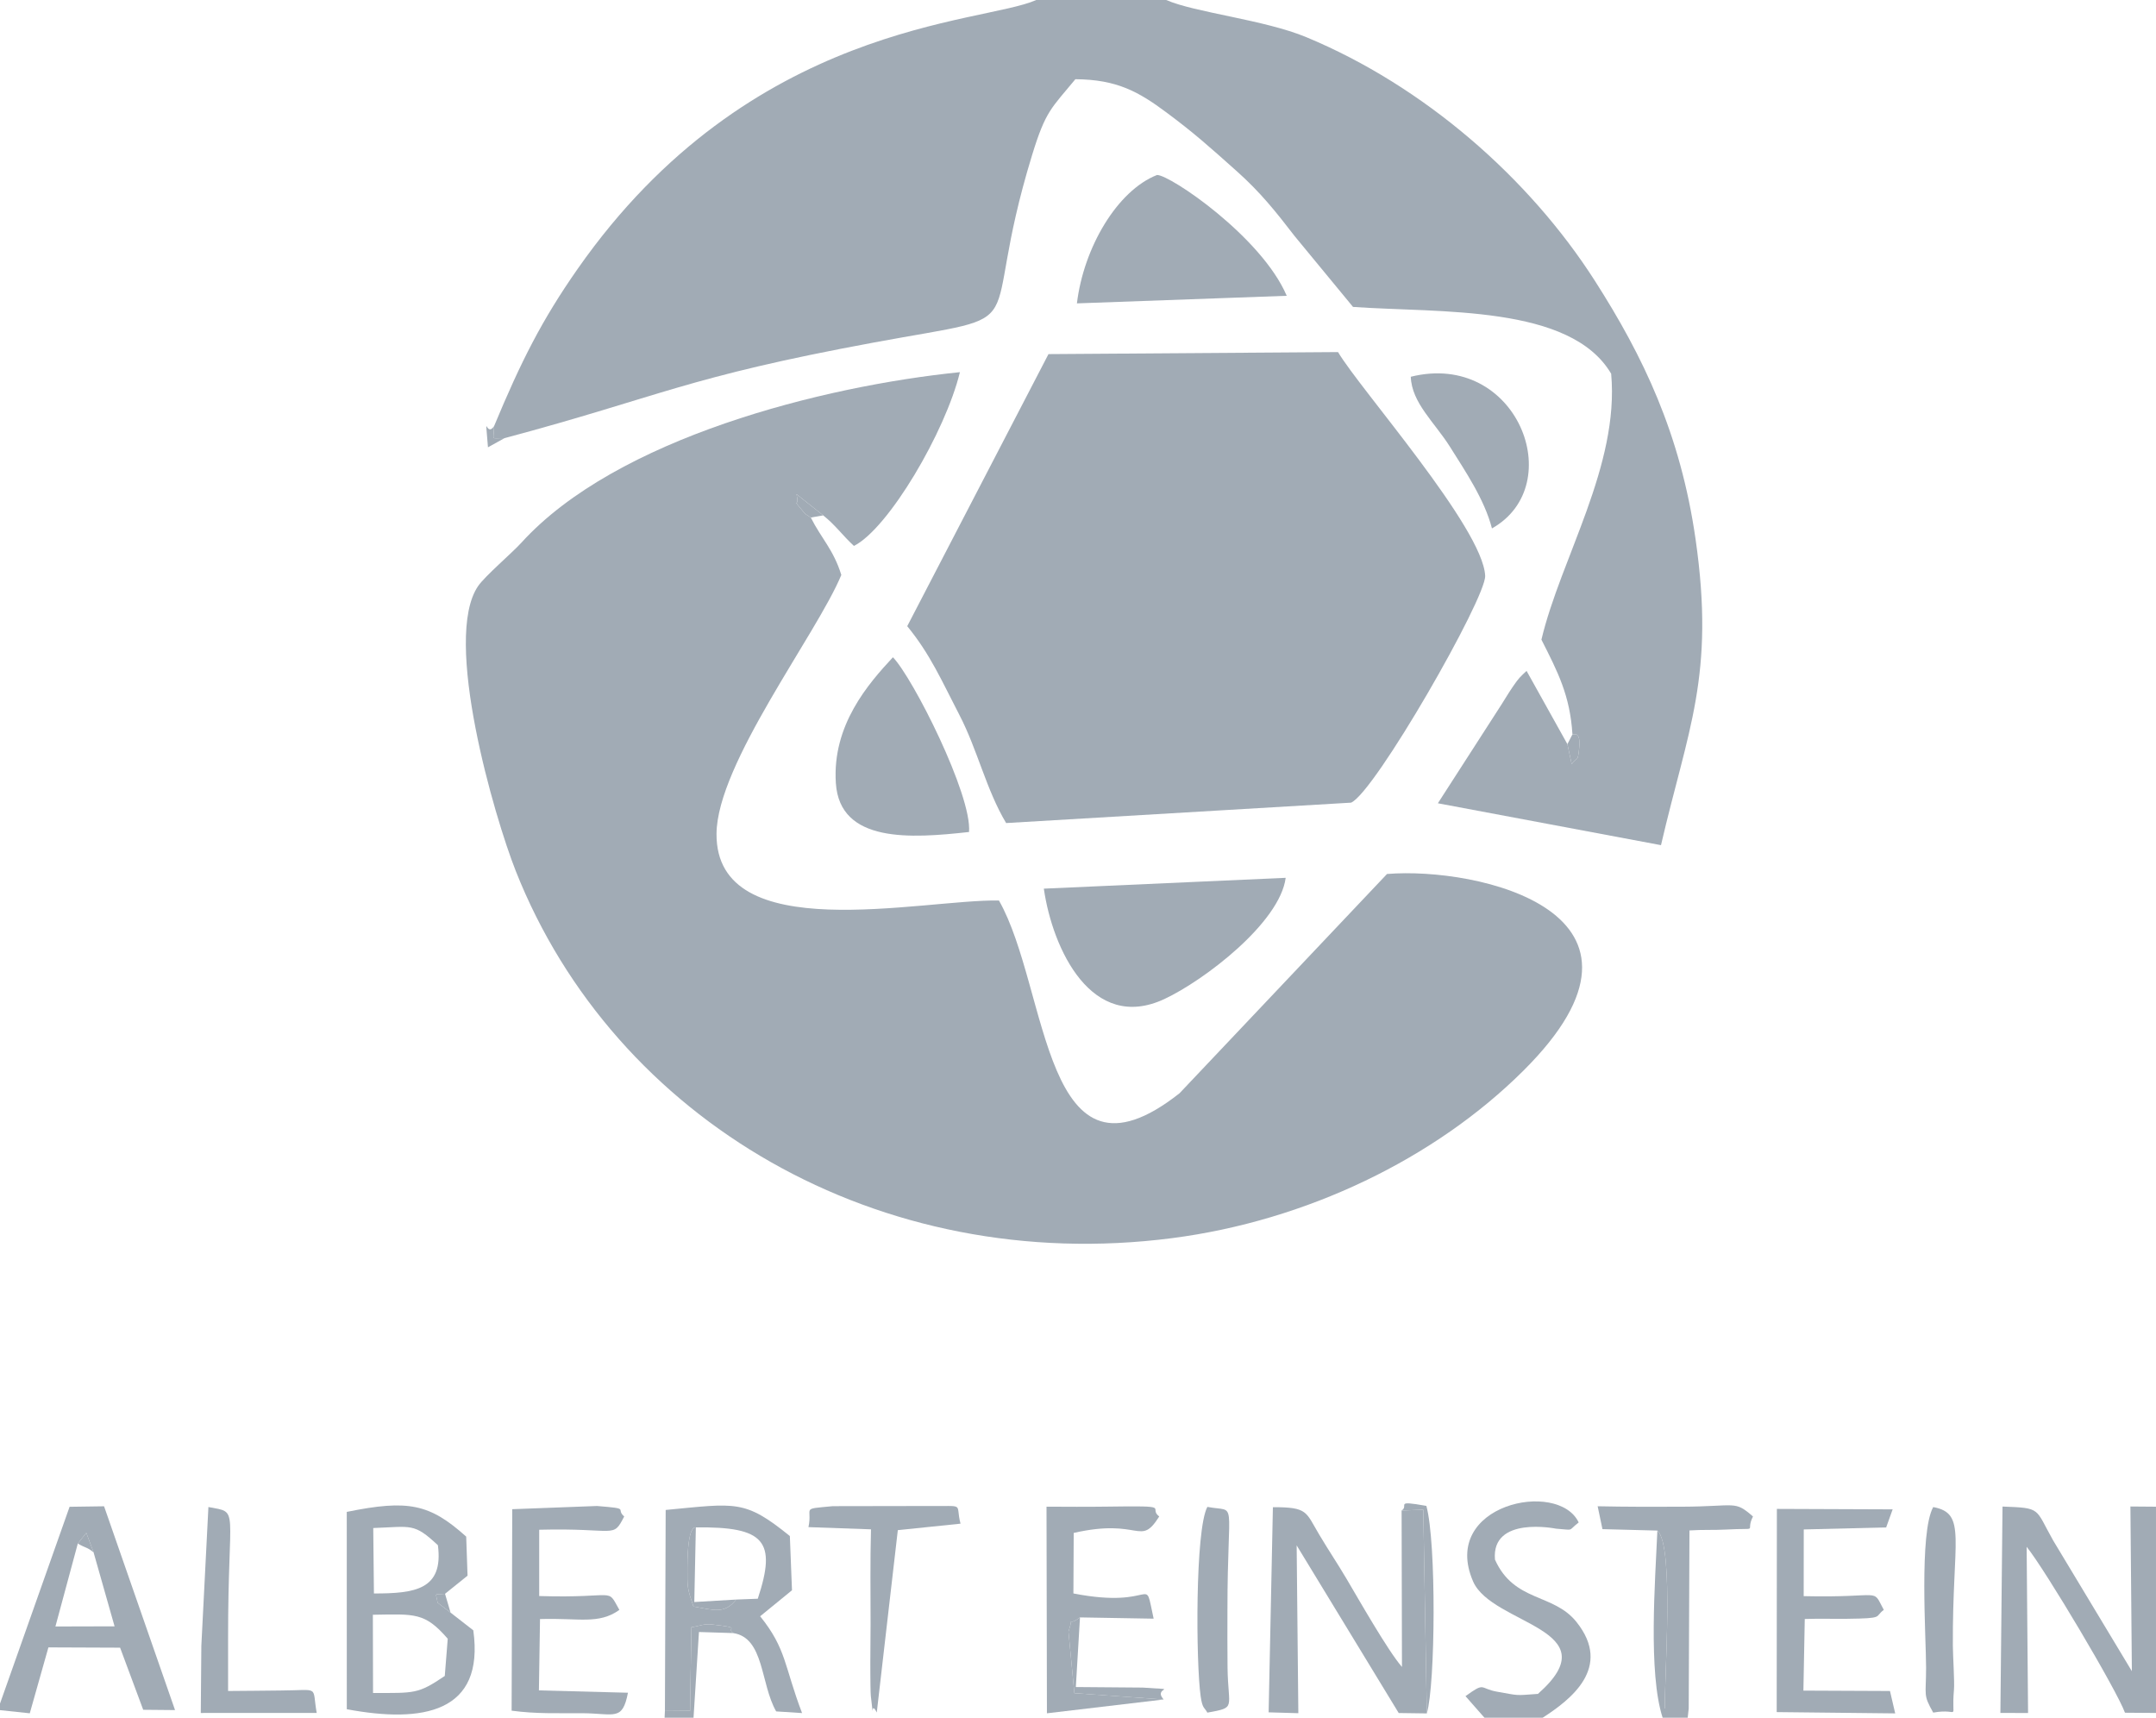
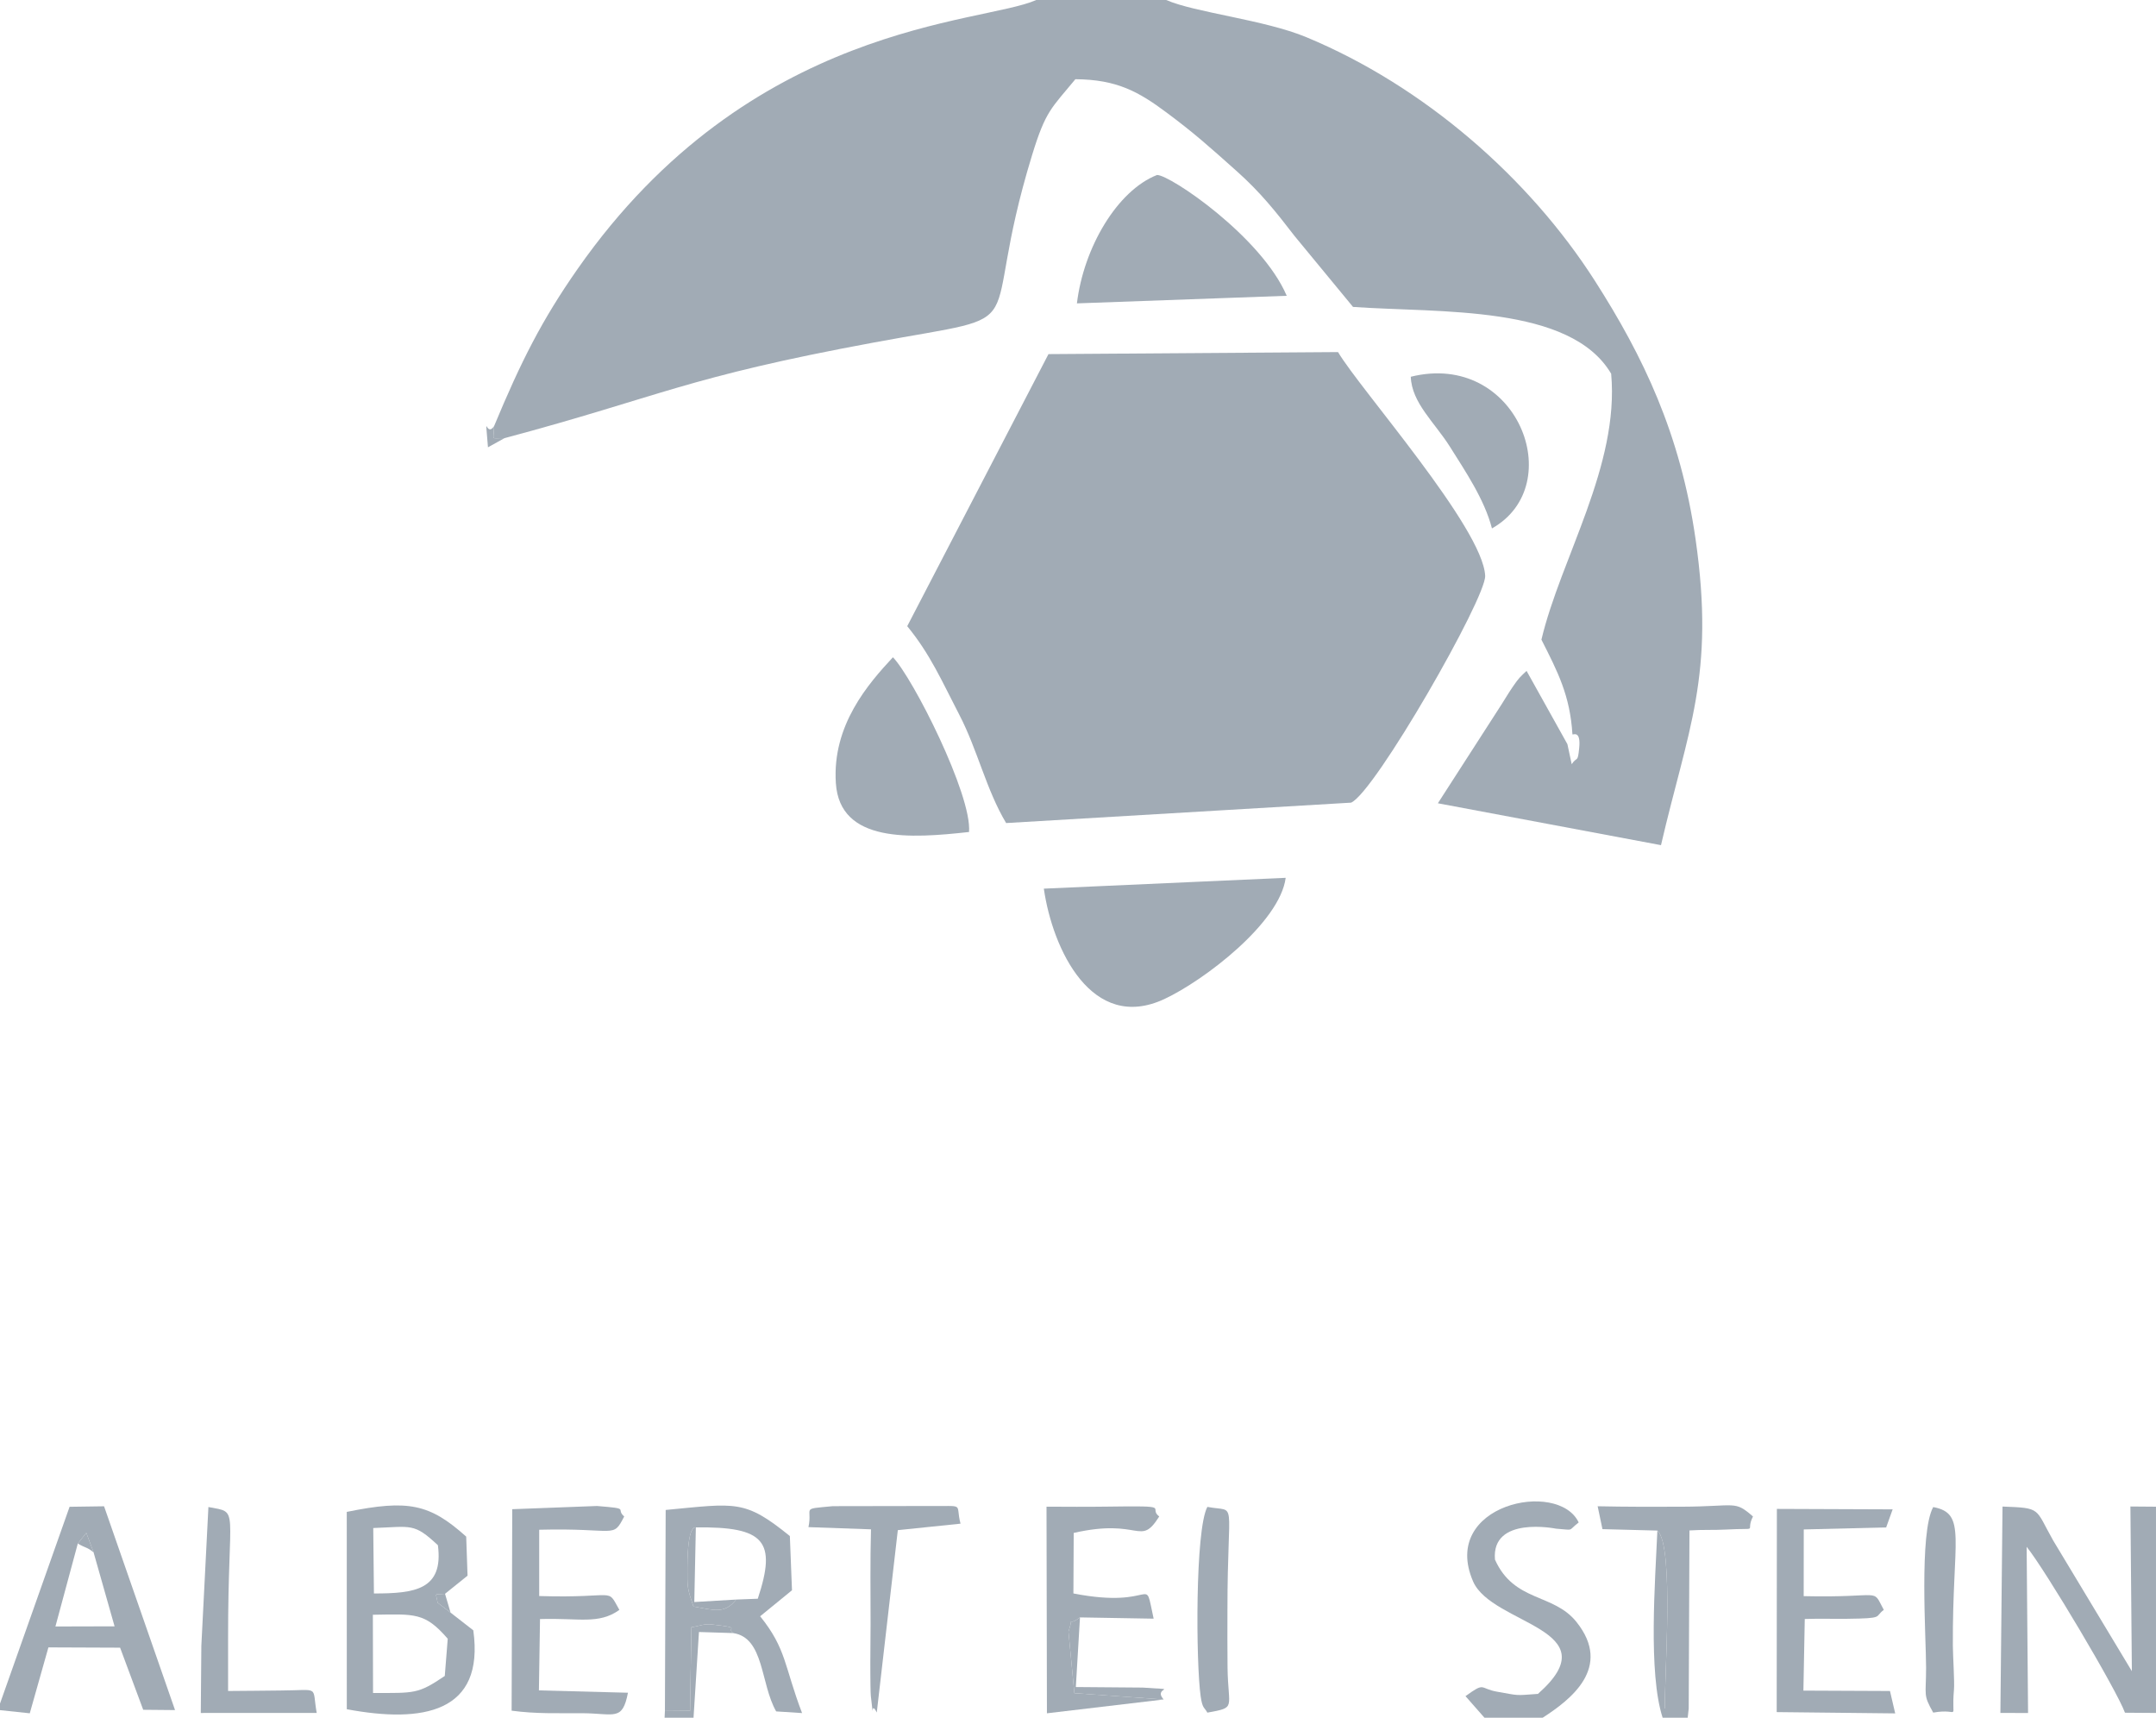
<svg xmlns="http://www.w3.org/2000/svg" xml:space="preserve" width="66.715mm" height="53.15mm" style="shape-rendering:geometricPrecision; text-rendering:geometricPrecision; image-rendering:optimizeQuality; fill-rule:evenodd; clip-rule:evenodd" viewBox="0 0 4636.52 3693.76">
  <defs>
    <style type="text/css">       .fil0 {fill:#A1ABB5}     </style>
  </defs>
  <g id="Camada_x0020_1">
    <g id="_2449637261168">
-       <path class="fil0" d="M1743.59 1112.87c-11.45,-8.21 -8.65,-2.82 -23.73,-21.82 -15.91,-20.04 -0.14,3.5 -6.9,-28.41l57.31 45.61c26.81,21.27 41.39,43 66.17,65.71 74.79,-37.88 197.01,-246.42 227.87,-373.66 -294.09,29.78 -738.68,141.52 -943.3,366.94 -19.84,21.86 -77.89,71.29 -92.83,93.05 -77.2,112.43 35.12,496.77 80.92,612.56 212.06,536.04 781.6,871 1411.32,789.67 289.29,-37.36 565.65,-171 755.72,-360.2 342.7,-341.1 -100.45,-438.86 -293.33,-422.9l-446.21 471.52c-294.56,232.22 -279.98,-223.94 -388.37,-414.53 -166.03,-2.84 -609.13,102.47 -607.35,-143.53 1.08,-150.54 215.4,-428.78 268.38,-556.5 -16.72,-54.26 -42.72,-78.09 -65.67,-123.53z" />
      <path class="fil0" d="M1062.46 916.47c-0.31,32.66 -8.86,25.12 22.3,25.78 337.87,-90.3 387.33,-130.46 794.95,-205.8 364.14,-67.3 217.49,-3.82 339.8,-402.9 29.35,-95.76 41.39,-100.4 93.11,-163.23 89.26,0.65 135.78,26.74 195.98,71.59 58.86,43.85 88.8,70.56 151.57,126.65 50.64,45.24 83.37,86.43 124.02,139.17l125.52 152.27c187.82,13.19 467.61,-5.03 555.13,143.65 17.96,197.93 -108.43,396.74 -149.97,571.84 35.1,69.31 61.5,119.73 66.7,203.72 1.09,1.57 18.47,-9.99 14.51,29.44 -3.33,33.14 -4.34,16.94 -16.11,34.6l-9.24 -43.06 -87.82 -157.54c-13.7,12.99 -16.32,14.68 -29.29,33.66 -9.6,14.05 -15.98,24.94 -24.12,37.84l-137.32 213.18 479.82 90.08c57.75,-249.27 116.54,-363.7 74.42,-657.46 -32.62,-227.55 -113.02,-394.1 -216.34,-555.7 -142.13,-222.31 -368.24,-419.46 -621,-524.4 -90.32,-37.49 -239.43,-52.84 -301.07,-79.86l-279.66 0c-115.23,51.89 -614.41,46.76 -986.07,578.14 -77.23,110.4 -121.81,199 -179.82,338.33z" />
      <path class="fil0" d="M1951.01 1346.5c49.75,60.78 73.72,116.69 112.24,190.98 39.13,75.48 57.63,160.77 100.46,232.4l741.86 -43.88c51.02,-22.01 290.58,-440.24 288.32,-487.88 -4.9,-103.06 -268.9,-400.68 -316.42,-481.02l-622.7 4.37 -303.75 585.03z" />
      <path class="fil0" d="M2244.79 1910.94c18.74,130.34 103.27,310.2 259.22,237.37 85.61,-39.99 248.34,-164.15 260.9,-260.67l-520.12 23.3z" />
      <path class="fil0" d="M2315.93 652.36l451.2 -16.3c-54.15,-126.9 -250.85,-260.04 -278.86,-259.81 -85.76,33.57 -157.87,156.2 -172.34,276.11z" />
      <path class="fil0" d="M2083.94 1789.09c6.5,-79.9 -121.11,-332.05 -163.7,-375.75 -52.82,57 -130.89,145.67 -122.72,270.64 8.47,129.44 161.09,119.04 286.42,105.11z" />
      <path class="fil0" d="M4301.88 3683.48l59.51 0.13 -3.04 -357.36c40.14,49.55 194.04,308.61 211.46,356.78l66.7 0.49 0 -443.54 -55.03 -0.44 3.13 354.13 -169.39 -281.31c-39.4,-69.8 -24.41,-69.5 -108.78,-72.69l-4.55 443.84z" />
-       <path class="fil0" d="M2728.21 3682.19l63.89 1.85 -3.61 -360.88 219.47 360.52 60.45 0.84 -7.63 -438.13 -46.6 1.83 0.76 336.36c-30.18,-34.53 -94.15,-147.23 -119.22,-189.57 -21.5,-36.31 -35.76,-56.53 -58.91,-95.34 -29.09,-48.76 -24.14,-58.83 -99.42,-58.63l-9.17 441.15z" />
      <path class="fil0" d="M801.86 3472.35c90.98,-1.49 111.73,-5.25 161,51.59l-6.35 80.03c-58.22,39.32 -64.37,36.44 -154.27,36.66l-0.38 -168.27zm0.81 -186.49c82.97,-2.97 87.23,-11.42 139.04,36.97 12.49,95.54 -49.33,103.83 -137.56,103.74l-1.47 -140.7zm166.25 181.85l-27.76 -21.23c-4.1,-23.66 -8.72,-16.73 15.88,-19.2l48.43 -38.95 -2.89 -84.06c-78.54,-70.32 -124.25,-80.16 -256.84,-53.12l0.06 424.33c163.02,30.52 296.86,8.02 272.05,-169.67l-48.93 -38.11z" />
      <path class="fil0" d="M167.31 3319.22l18.31 -22.98 15.61 41.9 45.16 159.08 -127.21 0.33 48.13 -178.33zm-167.31 344.16l0 14.09 64.03 6.78 40.09 -141.73 154.16 0.62 49.7 133.57 68.45 0.63 -152.62 -438.23 -74.15 1.06 -149.65 423.21z" />
      <path class="fil0" d="M1583.15 3439.65c-24.77,31.58 -47.26,22.79 -91.88,14.9 -13.47,-39.93 -13.23,-40.04 -12.96,-85.45 0.55,-94.14 17.58,-83.55 18.13,-84.61 147.75,-1.83 174.4,29.06 133.18,153.39l-46.47 1.77zm-153.23 239.72l54.1 -0.47 2.87 -179.7c17.86,-2.54 26.37,-7.96 44.26,-5.94 67.45,7.6 28.92,6.75 45.6,18.49 67.02,10.03 58.37,108.96 92.42,168.43l55.7 3.59c-38.76,-101.67 -33.26,-137.49 -90.14,-208.16l68.46 -55.91 -4.59 -116.64c-97.61,-78.89 -114.95,-70.46 -267.04,-56.07l-1.63 432.38z" />
      <path class="fil0" d="M1159.56 3289.54c167.52,-4.33 157.65,20.27 182.79,-28.53 -19.99,-17.43 15.52,-16.49 -58.38,-22.55l-182.37 6.89 -1.35 433.26c53.21,7.15 98.44,5.18 151.97,5.46 69.14,0.35 86.23,17.97 98.21,-44.04l-191.49 -5.06 2.36 -153.35c84.15,-2.77 125.46,12.31 170.72,-19.69 -28.38,-50.1 -2.19,-24.5 -172.45,-29.84l-0.01 -142.55z" />
      <path class="fil0" d="M4075.66 3684.46l-11.23 -48.18 -186.18 -0.81 2.93 -154.03c31.38,-1.01 60.72,-0.04 91.42,-0.41 81.35,-0.98 57.53,-4.04 78.57,-19.12 -26.49,-49.15 1.17,-25.42 -172.3,-29.58l0.15 -143.43 177.22 -4.37 13.95 -38.84 -248.98 -0.97 -0.39 436.95 254.83 2.78z" />
      <path class="fil0" d="M3192.36 3693.76l125.24 0c58.92,-38.1 151.39,-107.67 72.46,-206.13 -49.65,-61.94 -133.82,-41.85 -175.11,-133.88 -8.15,-94.86 130.97,-66.55 131.26,-66.53 41.18,2.86 23.61,6.16 48.79,-13.36 -43.89,-93.11 -298.85,-38.61 -227.1,126.79 40.68,93.77 298.54,101.59 139.45,241.87 -50.64,3.75 -39.18,3.82 -87.57,-4.65 -39.11,-6.85 -24.59,-21.94 -68.19,9.53l40.76 46.36z" />
      <path class="fil0" d="M2502.54 3654.53l-192.1 -13.58 -12.68 -132.19c14.59,-44.69 -8.76,-5.78 24.77,-30.72l158.4 2.74c-22.11,-101.27 9.63,-18.69 -172.55,-54.24l0.65 -130.17c144.41,-32.82 141.8,31.17 183.91,-35.35 -26.1,-19.72 34.48,-23.32 -112.71,-21.18 -43.21,0.63 -86.48,0.28 -129.69,0.1l0.9 444.32 251.1 -29.72z" />
      <path class="fil0" d="M3208.47 1136.3c166.26,-93.52 53.69,-382.86 -174.55,-326.15 1.95,56.35 51.6,98.41 84.57,151.09 31.85,50.89 73.81,112.29 89.98,175.06z" />
      <path class="fil0" d="M3564.22 3291.32c37.4,32.39 13.84,328.46 16.28,382.66l51.12 0.03 1.61 -382.96c27.79,-1.9 52.3,-0.49 77.35,-1.86 77.58,-4.27 40.98,7.39 59.25,-28.17 -40.52,-35.15 -34.08,-21.52 -153.35,-21 -60.37,0.27 -120.38,0.32 -180.7,-0.97l10.33 49.19 118.1 3.09z" />
      <path class="fil0" d="M431.81 3683.55l249.26 -0.11c-10.6,-59.92 8.46,-48.68 -77.13,-48.22 -37.74,0.2 -75.52,1.04 -113.42,1.05l-0.01 -112.52c-0.29,-289.61 25.87,-270.07 -42.32,-283.07l-15.2 298.54 -1.19 144.35z" />
      <path class="fil0" d="M1791 3238.83c-71.16,6.84 -42.89,0.95 -52.41,45.09l134.49 4.75c-1.91,67.97 -0.88,136.12 -0.89,204.18 -0.01,36.09 -0.8,72.91 -0.47,108.85 0.07,8.24 0.24,39.04 1.06,45.6 8.09,65.08 -2.19,4.59 12.73,35.33l45.28 -392.21 134.85 -13.94c-12.09,-46.06 12.97,-36.81 -70.71,-37.99l-203.94 0.35z" />
      <path class="fil0" d="M2596.45 3240.39c-26.51,49.54 -24.54,335.99 -14.46,406.97 3.88,27.29 7.75,23.12 14.46,35.48 63.3,-11.63 44.59,-7.71 43.41,-96.85 -0.54,-41.34 -0.22,-82.71 -0.22,-124.06 0.04,-248.14 22.7,-208.85 -43.2,-221.54z" />
      <path class="fil0" d="M4142.09 3585.57c0,61.98 -6.91,57.7 15.32,97.19 60.04,-10.56 38.2,22.48 44.62,-48.99 1.49,-16.66 -2.26,-72.81 -2.38,-94.56 -1.24,-228.87 31.11,-284.83 -42.25,-298.43 -30.66,55.65 -15.3,281.6 -15.32,344.79z" />
      <path class="fil0" d="M3575.53 3693.76l53.9 0 2.18 -19.75 -51.12 -0.03c-2.45,-54.2 21.11,-350.27 -16.28,-382.66 -4.67,108.14 -19.98,306.05 11.31,402.44z" />
-       <path class="fil0" d="M3068.41 3684.52c18.47,-61.82 20.7,-367.97 -0.99,-446.28 -70.85,-12.64 -36.39,-0.85 -53.24,9.99l46.6 -1.83 7.63 438.13z" />
      <path class="fil0" d="M2502.54 3654.53c-25.66,-28.13 41.77,-19.67 -45.18,-25.57l-143.75 -1.18 8.92 -149.74c-33.53,24.94 -10.18,-13.98 -24.77,30.72l12.68 132.19 192.1 13.58z" />
      <path class="fil0" d="M1429.91 3679.36l-0.72 14.39 62.26 0 11.67 -184.31 73.61 2.3c-16.68,-11.74 21.85,-10.9 -45.6,-18.49 -17.88,-2.02 -26.39,3.41 -44.26,5.94l-2.87 179.7 -54.1 0.47z" />
      <path class="fil0" d="M1583.15 3439.65l-90.05 5.34 3.34 -160.49c-0.55,1.06 -17.58,-9.53 -18.13,84.61 -0.26,45.41 -0.51,45.52 12.96,85.45 44.62,7.89 67.11,16.68 91.88,-14.9z" />
-       <path class="fil0" d="M3370.73 1600.19l9.24 43.06c11.77,-17.66 12.78,-1.46 16.11,-34.6 3.95,-39.43 -13.42,-27.87 -14.51,-29.44l-10.84 20.97z" />
-       <path class="fil0" d="M1743.59 1112.87l26.68 -4.61 -57.31 -45.61c6.76,31.91 -9.01,8.37 6.9,28.41 15.07,18.99 12.27,13.6 23.73,21.82z" />
      <path class="fil0" d="M1084.76 942.25c-31.16,-0.67 -22.61,6.87 -22.3,-25.78 -18.24,26.61 -19.54,-40.18 -13.08,45.4l35.38 -19.61z" />
      <path class="fil0" d="M968.92 3467.71l-11.88 -40.43c-24.6,2.47 -19.98,-4.45 -15.88,19.2l27.76 21.23z" />
      <path class="fil0" d="M167.31 3319.22c18.97,11.07 18.77,6.72 33.92,18.92l-15.61 -41.9 -18.31 22.98z" />
    </g>
  </g>
</svg>